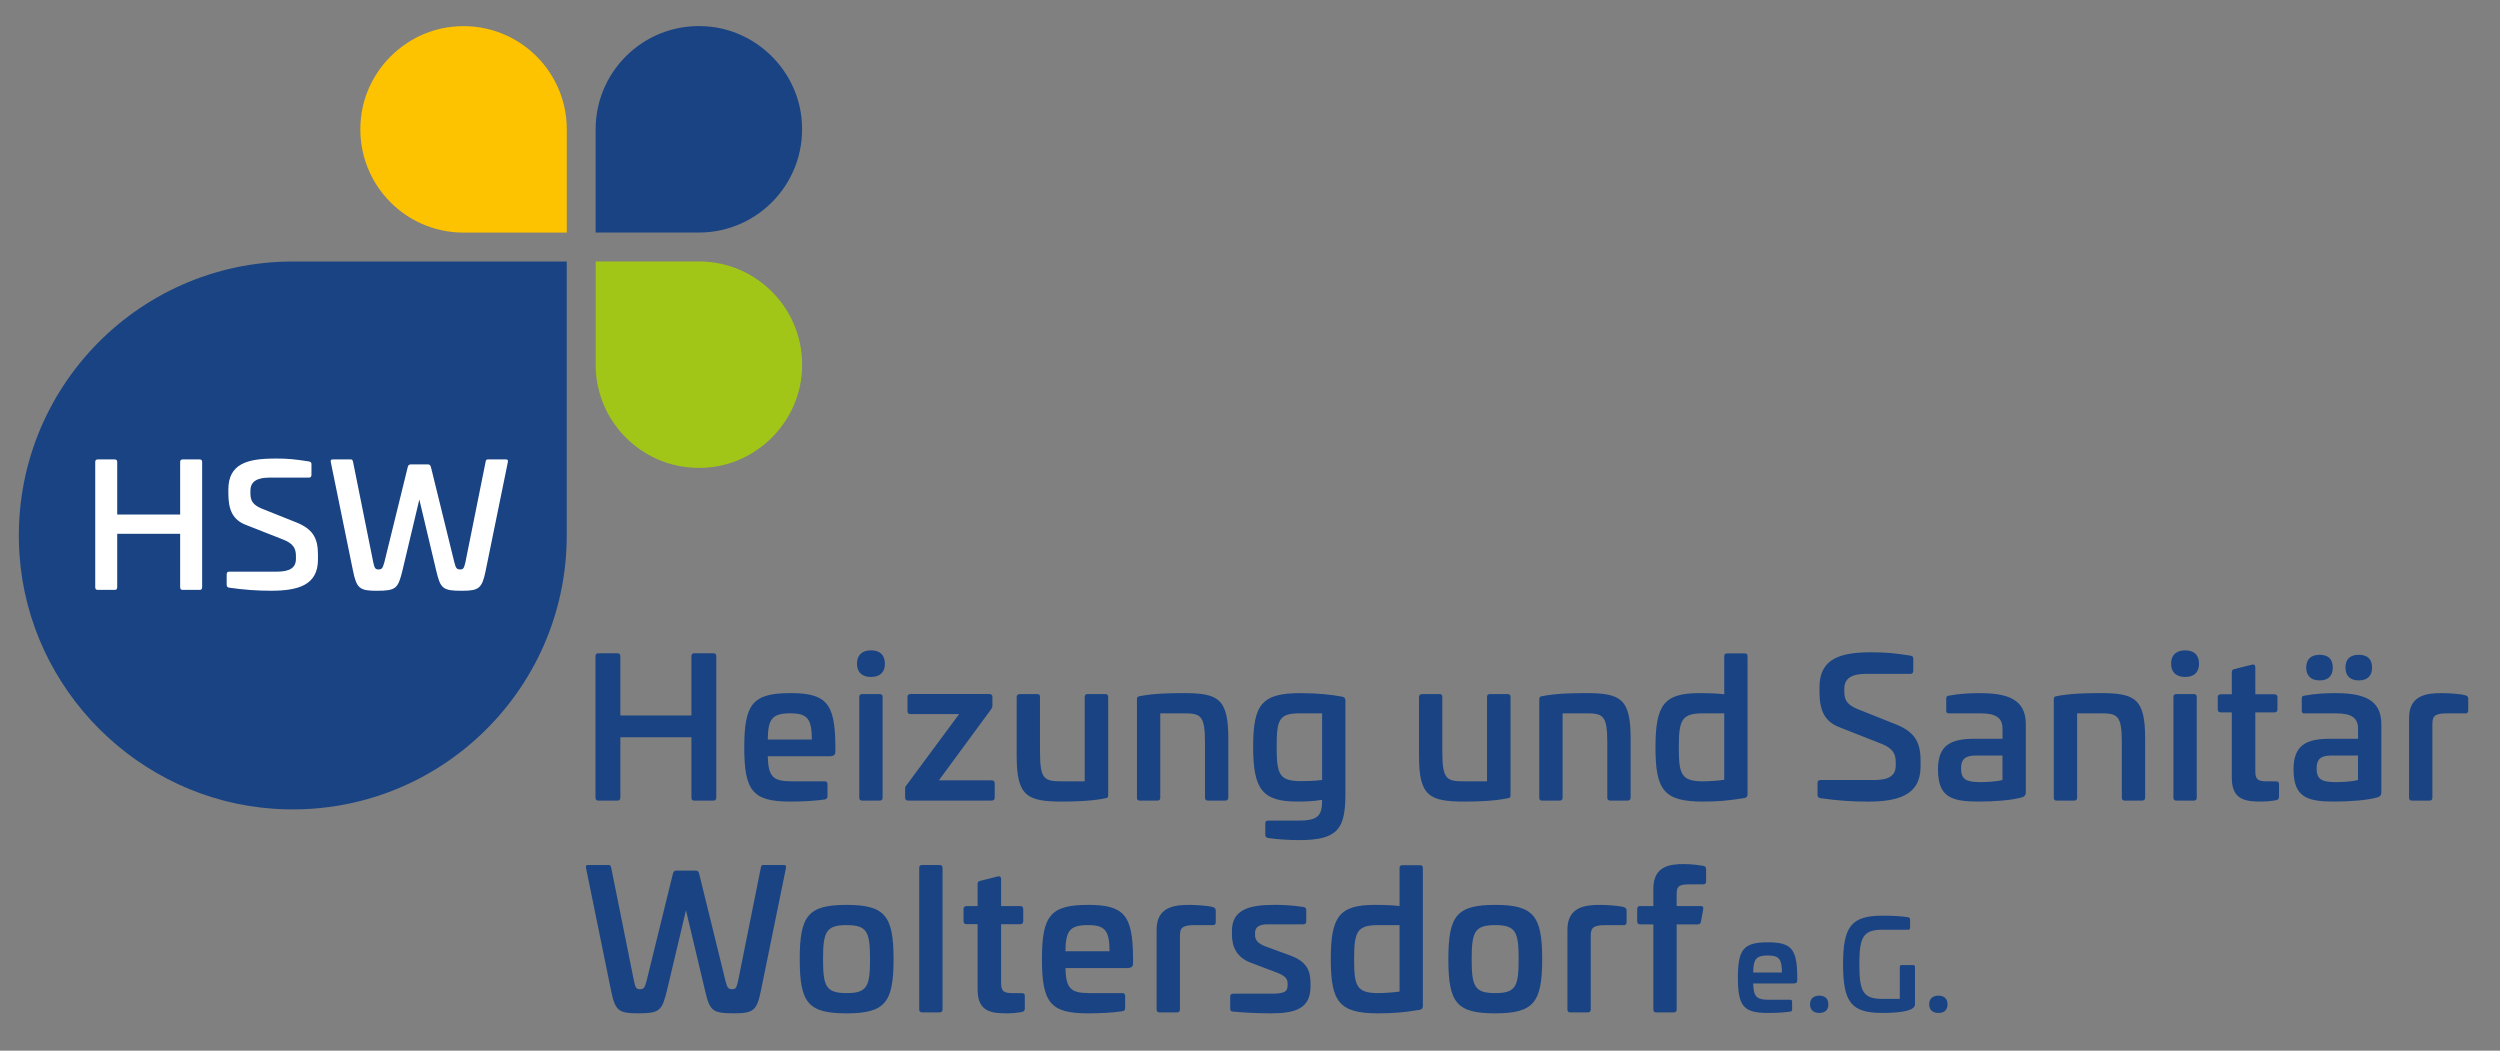
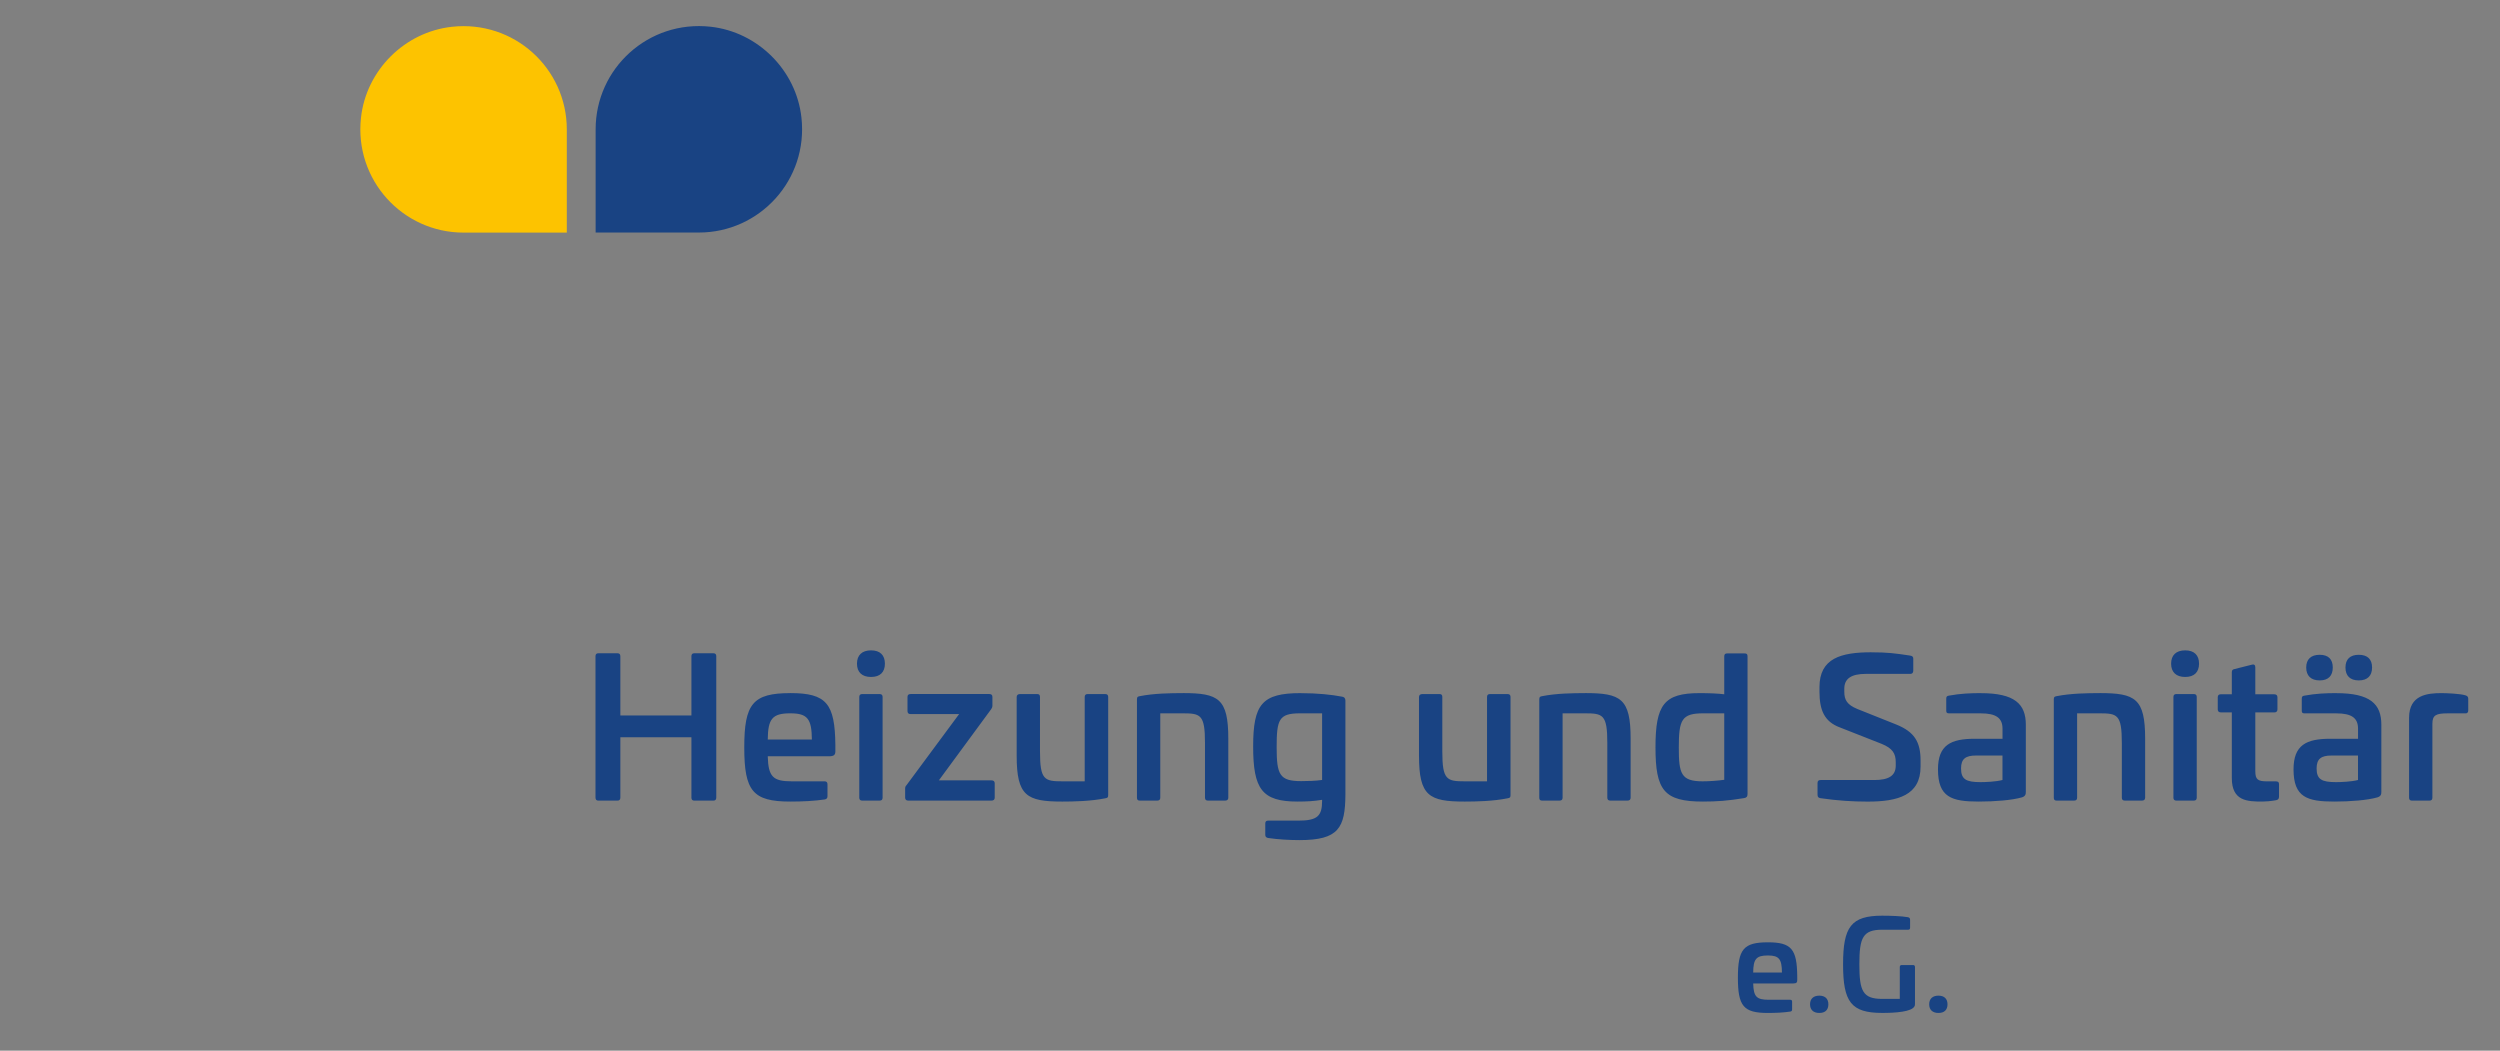
<svg xmlns="http://www.w3.org/2000/svg" id="uuid-c488783b-16db-4bbb-911e-a3a716bcda63" data-name="Ebene_1" width="252.66mm" height="106.19mm" viewBox="0 0 716.21 301">
  <rect x="0" y="0" width="716.21" height="301" fill="#808080" stroke="none" />
-   <path d="M83.88,74.91c-45.19,0-81.45,38.19-78.29,84.05,2.67,38.7,34.02,70.05,72.72,72.72,45.86,3.16,84.05-33.1,84.05-78.29v-78.48h-78.48Z" fill="#194383" />
-   <path d="M170.65,104.47c0,17.44,15.1,31.35,32.94,29.38,13.54-1.49,24.52-12.47,26.02-26.02,1.97-17.84-11.94-32.94-29.38-32.94h-29.57v29.57Z" fill="#a2c617" />
  <path d="M132.8,66.63c-17.44,0-31.35-15.1-29.38-32.94,1.49-13.54,12.47-24.52,26.02-26.02,17.84-1.97,32.94,11.94,32.94,29.38v29.57h-29.57Z" fill="#fdc300" />
  <path d="M200.22,66.61c17.44,0,31.35-15.1,29.38-32.94-1.49-13.54-12.47-24.52-26.02-26.02-17.84-1.97-32.94,11.94-32.94,29.38v29.57h29.57Z" fill="#194383" />
-   <path d="M139.74,131.61c-.39,0-.54.15-.64.78l-5.77,28.69c-.39,1.71-.63,2.05-1.46,2.05-1.03,0-1.27-.34-1.71-2.05l-6.7-27.27c-.15-.63-.49-.78-.93-.78h-4.79c-.44,0-.78.15-.93.78l-6.7,27.27c-.49,1.71-.69,2.05-1.71,2.05-.83,0-1.12-.34-1.47-2.05l-5.77-28.69c-.15-.63-.24-.78-.68-.78h-5.08c-.59,0-.73.15-.63.78l6.35,31.08c1.03,5.08,1.91,5.77,6.79,5.77,5.57,0,6.11-.64,7.38-5.77l4.84-20.38,4.84,20.38c1.22,5.13,1.81,5.77,7.33,5.77,4.94,0,5.81-.69,6.84-5.77l6.35-31.08c.1-.63-.05-.78-.63-.78h-5.13ZM78.62,131.37c-7.77,0-13.2,1.52-13.2,8.85v1.12c0,4.69,1.22,7.62,5.18,9.09l10.56,4.15c2.78,1.12,3.62,2.44,3.62,4.69v.83c0,2.59-1.81,3.66-5.43,3.66h-13.63c-.54,0-.78.24-.78.78v2.93c0,.54.2.78.69.88,4.35.63,8.21.88,12.02.88,7.67,0,13.44-1.56,13.44-8.9v-1.52c0-4.74-1.56-7.28-6.16-9.14l-9.92-3.96c-2.59-1.08-3.27-2.3-3.27-4.35v-.78c0-2.59,1.81-3.76,5.47-3.76h11.29c.49,0,.73-.29.73-.83v-3.03c0-.44-.2-.68-.78-.78-3.86-.59-5.77-.83-9.82-.83M52.34,131.61c-.49,0-.73.24-.73.73v15.05h-18.03v-15.05c0-.49-.24-.73-.73-.73h-4.84c-.49,0-.73.24-.73.73v35.87c0,.54.24.78.73.78h4.84c.49,0,.73-.24.73-.78v-15.3h18.03v15.3c0,.54.24.78.73.78h4.84c.49,0,.73-.24.73-.78v-35.87c0-.49-.24-.73-.73-.73h-4.84Z" fill="#fff" />
  <path d="M699.49,198.56c-4.08,0-9.33.5-9.33,7.07v22.9c0,.55.28.83.83.83h5.02c.55,0,.83-.28.83-.83v-21.19c0-2.43.99-2.98,4.31-2.98h5.02c.61.06.94-.22.94-.83v-3.37c0-.61-.33-.83-.88-.99-1.49-.44-5.3-.61-6.73-.61M675.53,216.44v7.01c-1.88.5-4.91.61-6.29.61-4.08,0-5.57-.77-5.57-3.92,0-2.76,1.32-3.7,4.25-3.7h7.62ZM669.29,198.56c-2.81,0-5.79.11-9.1.72-.55.11-.77.22-.77.88v3.37c0,.66.17.83.83.83h9.05c4.42,0,6.24,1.32,6.24,4.41v2.87h-8c-6.79,0-10.48,1.77-10.48,8.77,0,8,3.92,9.22,11.64,9.22,4.69,0,9.55-.39,12.42-1.21.99-.33,1.1-.88,1.1-1.6v-19.2c0-5.96-3.2-9.05-12.91-9.05M675.75,187.58c-2.48,0-3.81,1.27-3.81,3.64s1.32,3.7,3.81,3.7,3.81-1.32,3.81-3.7-1.32-3.64-3.81-3.64M664.55,187.58c-2.48,0-3.86,1.27-3.86,3.64s1.38,3.7,3.86,3.7,3.75-1.32,3.75-3.7-1.27-3.64-3.75-3.64M640.15,191.66c-.5.11-.77.33-.77.88v6.35h-3.15c-.55,0-.88.28-.88.83v3.48c0,.61.33.88.88.88h3.15v18.82c0,6.62,4.47,6.73,8.77,6.73.83,0,2.37-.11,3.92-.39.55-.11.83-.39.83-.99v-3.64c0-.55-.28-.77-.94-.77h-2.43c-2.7,0-3.42-.5-3.42-2.92v-16.83h5.46c.55,0,.88-.28.88-.88v-3.48c0-.55-.33-.83-.88-.83h-5.46v-7.73c0-.61-.33-.94-.94-.77l-5.02,1.27ZM623.48,198.83c-.55,0-.83.28-.83.83v28.86c0,.55.28.83.83.83h5.02c.55,0,.83-.28.83-.83v-28.86c0-.55-.28-.83-.83-.83h-5.02ZM626.02,186.31c-2.59,0-4.03,1.38-4.03,3.81s1.43,3.81,4.03,3.81,3.97-1.38,3.97-3.81-1.38-3.81-3.97-3.81M601.51,198.56c-3.37,0-8.28.06-12.36.88-.5.11-.77.17-.77.88v28.2c0,.55.22.83.77.83h5.08c.55,0,.83-.28.83-.83v-24.17h6.35c5.19,0,6.46.33,6.46,8.5v15.67c0,.55.28.83.83.83h4.97c.55,0,.88-.28.88-.83v-16.89c0-11.54-2.81-13.08-13.02-13.08M573.68,216.44v7.01c-1.88.5-4.91.61-6.29.61-4.09,0-5.58-.77-5.58-3.92,0-2.76,1.32-3.7,4.25-3.7h7.62ZM567.45,198.56c-2.81,0-5.8.11-9.11.72-.55.11-.77.22-.77.88v3.37c0,.66.17.83.83.83h9.05c4.41,0,6.24,1.32,6.24,4.41v2.87h-8c-6.79,0-10.49,1.77-10.49,8.77,0,8,3.92,9.22,11.65,9.22,4.69,0,9.55-.39,12.42-1.21.99-.33,1.1-.88,1.1-1.6v-19.2c0-5.96-3.2-9.05-12.91-9.05M536.15,186.86c-8.77,0-14.9,1.71-14.9,9.99v1.27c0,5.3,1.38,8.61,5.85,10.27l11.92,4.69c3.15,1.27,4.08,2.76,4.08,5.3v.94c0,2.92-2.04,4.14-6.13,4.14h-15.4c-.61,0-.88.28-.88.88v3.31c0,.61.22.89.77,1,4.91.72,9.27.99,13.58.99,8.66,0,15.17-1.77,15.17-10.05v-1.71c0-5.35-1.77-8.22-6.95-10.32l-11.2-4.47c-2.92-1.21-3.7-2.6-3.7-4.91v-.88c0-2.92,2.04-4.25,6.18-4.25h12.75c.55,0,.83-.33.83-.94v-3.42c0-.5-.22-.77-.88-.88-4.36-.66-6.51-.94-11.09-.94M493.97,204.35v19.04c-1.93.28-4.47.44-6.18.44-6.24,0-6.84-2.21-6.84-9.71,0-7.95.83-9.77,7.01-9.77h6.01ZM494.8,187.19c-.55,0-.83.22-.83.83v10.87c-1.82-.22-4.19-.33-7.06-.33-10.21,0-12.64,3.31-12.64,15.56s2.43,15.51,13.57,15.51c3.97,0,7.12-.22,11.81-.99.66-.11.99-.39.99-1.16v-39.46c0-.61-.22-.83-.83-.83h-5.02ZM454.11,198.56c-3.37,0-8.28.06-12.36.88-.5.11-.77.17-.77.88v28.2c0,.55.22.83.77.83h5.08c.55,0,.83-.28.83-.83v-24.17h6.35c5.19,0,6.46.33,6.46,8.5v15.67c0,.55.28.83.83.83h4.97c.55,0,.88-.28.88-.83v-16.89c0-11.54-2.81-13.08-13.03-13.08M426.84,198.83c-.55,0-.83.28-.83.83v24.17h-6.35c-5.19,0-6.46-.39-6.46-8.55v-15.62c0-.55-.22-.83-.77-.83h-4.97c-.55,0-.94.28-.94.83v16.83c0,11.54,2.87,13.14,13.08,13.14,3.31,0,8.22-.11,12.31-.94.55-.11.83-.17.83-.88v-28.15c0-.55-.28-.83-.83-.83h-5.08ZM378.76,204.35v19.09c-1.93.28-4.19.33-6.01.33-6.18,0-7.01-1.82-7.01-9.71s.61-9.71,6.68-9.71h6.35ZM372.64,198.56c-11.09,0-13.63,3.15-13.63,15.29s2.48,15.78,12.69,15.78c2.59,0,4.69-.11,7.06-.5v.28c0,4.36-1.32,5.68-6.84,5.68h-8.61c-.55,0-.83.22-.83.83v3.26c0,.5.28.77.77.88,2.98.44,6.29.61,9.05.61,11.2,0,13.08-3.48,13.14-13.08v-26.93c0-.66-.39-1.05-1.05-1.1-2.82-.55-6.96-.99-11.76-.99M338.85,198.56c-3.37,0-8.28.06-12.36.88-.5.11-.77.17-.77.88v28.2c0,.55.22.83.77.83h5.08c.55,0,.83-.28.83-.83v-24.17h6.35c5.19,0,6.46.33,6.46,8.5v15.67c0,.55.28.83.83.83h4.97c.55,0,.88-.28.88-.83v-16.89c0-11.54-2.81-13.08-13.02-13.08M311.58,198.83c-.55,0-.83.28-.83.83v24.17h-6.35c-5.19,0-6.46-.39-6.46-8.55v-15.62c0-.55-.22-.83-.77-.83h-4.97c-.55,0-.94.28-.94.83v16.83c0,11.54,2.87,13.14,13.08,13.14,3.31,0,8.22-.11,12.31-.94.55-.11.83-.17.83-.88v-28.15c0-.55-.28-.83-.83-.83h-5.08ZM260.86,198.83c-.61,0-.88.28-.88.83v4.03c0,.55.28.88.88.88h13.91l-15.07,20.36c-.33.33-.39.61-.39.99v2.6c0,.55.33.83.88.83h23.84c.61,0,.94-.28.94-.83v-4.14c0-.55-.33-.83-.94-.83h-15.06l15.01-20.42c.22-.33.33-.61.33-.99v-2.49c0-.55-.28-.83-.88-.83h-22.57ZM247,198.83c-.55,0-.83.28-.83.83v28.86c0,.55.28.83.83.83h5.02c.55,0,.83-.28.83-.83v-28.86c0-.55-.28-.83-.83-.83h-5.02ZM249.54,186.31c-2.59,0-4.03,1.38-4.03,3.81s1.43,3.81,4.03,3.81,3.97-1.38,3.97-3.81-1.38-3.81-3.97-3.81M226.41,204.35c4.91,0,6.13,1.55,6.18,7.5h-12.64c.06-5.96,1.32-7.5,6.46-7.5M226.41,198.56c-10.76,0-13.19,3.09-13.19,15.56s2.43,15.51,13.19,15.51c3.53,0,6.95-.17,9.88-.61.5-.11.77-.33.77-.94v-3.42c0-.55-.28-.83-.83-.83h-9.44c-5.35,0-6.68-1.32-6.84-7.17h17.49c1.55,0,1.88-.44,1.88-1.49v-1.66c-.11-11.97-2.54-14.96-12.91-14.96M198.91,187.14c-.55,0-.83.28-.83.83v17h-20.36v-17c0-.55-.28-.83-.83-.83h-5.46c-.55,0-.83.28-.83.83v40.51c0,.61.28.88.83.88h5.46c.55,0,.83-.28.83-.88v-17.27h20.36v17.27c0,.61.28.88.83.88h5.46c.55,0,.83-.28.83-.88v-40.51c0-.55-.28-.83-.83-.83h-5.46Z" fill="#194383" />
-   <path d="M482.54,247.53c-4.03,0-8.88.5-8.88,7.06v4.97h-3.75c-.61,0-.88.28-.88.83v3.59c0,.55.28.83.88.83h3.75v24.39c0,.55.28.83.83.83h5.02c.55,0,.83-.28.83-.83v-24.39h6.01c.55,0,.83-.22.94-.77l.66-3.59c.11-.61-.11-.88-.72-.88h-6.9v-3.64c0-2.37,1.21-2.59,3.92-2.59h3.64c.61,0,.88-.28.88-.83v-3.48c0-.61-.28-.88-.83-.99-1.66-.28-3.75-.5-5.41-.5M458.37,259.23c-4.08,0-9.33.5-9.33,7.07v22.9c0,.55.28.83.83.83h5.02c.55,0,.83-.28.83-.83v-21.19c0-2.43.99-2.98,4.31-2.98h5.02c.61.06.94-.22.94-.83v-3.37c0-.61-.33-.83-.88-.99-1.49-.44-5.3-.61-6.73-.61M428.34,265.02c5.9,0,6.73,1.93,6.73,9.77s-.83,9.71-6.73,9.71-6.73-1.93-6.73-9.71.83-9.77,6.73-9.77M428.34,259.23c-11.04,0-13.41,3.09-13.41,15.56s2.37,15.51,13.41,15.51,13.47-3.09,13.47-15.51-2.43-15.56-13.47-15.56M400.95,265.02v19.04c-1.93.28-4.47.44-6.18.44-6.24,0-6.84-2.21-6.84-9.71,0-7.95.83-9.77,7.01-9.77h6.01ZM401.78,247.86c-.55,0-.83.22-.83.83v10.87c-1.82-.22-4.19-.33-7.06-.33-10.21,0-12.64,3.31-12.64,15.56s2.43,15.51,13.58,15.51c3.97,0,7.12-.22,11.81-.99.66-.11.99-.39.99-1.16v-39.46c0-.61-.22-.83-.83-.83h-5.02ZM364.8,259.23c-6.9,0-11.87,1.38-11.87,7.4v1.1c0,3.26,1.21,6.57,5.52,8.11l7.28,2.76c2.48.94,3.15,1.82,3.15,3.15v.55c0,1.93-1.16,2.37-4.86,2.37h-10.71c-.66,0-.88.28-.88.88v3.42c0,.5.17.77.83.83,1.82.17,5.96.5,10.76.5,7.23,0,11.42-1.43,11.42-7.73v-.72c0-3.42-.77-6.24-5.63-8.06l-7.23-2.65c-2.32-.88-3.03-1.93-3.03-3.26v-.66c0-1.71,1.32-2.43,3.64-2.43h10.15c.61,0,.88-.28.88-.83v-3.26c0-.5-.28-.77-.83-.88-3.2-.5-6.24-.61-8.61-.61M340.68,259.23c-4.08,0-9.33.5-9.33,7.07v22.9c0,.55.28.83.83.83h5.02c.55,0,.83-.28.83-.83v-21.19c0-2.43.99-2.98,4.3-2.98h5.02c.61.06.94-.22.94-.83v-3.37c0-.61-.33-.83-.88-.99-1.49-.44-5.3-.61-6.73-.61M311.69,265.02c4.91,0,6.13,1.55,6.18,7.5h-12.64c.06-5.96,1.32-7.5,6.46-7.5M311.69,259.23c-10.76,0-13.19,3.09-13.19,15.56s2.43,15.51,13.19,15.51c3.53,0,6.95-.17,9.88-.61.5-.11.77-.33.77-.94v-3.42c0-.55-.28-.83-.83-.83h-9.44c-5.35,0-6.68-1.32-6.84-7.17h17.49c1.55,0,1.88-.44,1.88-1.49v-1.66c-.11-11.97-2.54-14.96-12.91-14.96M280.84,252.33c-.5.11-.77.33-.77.88v6.35h-3.15c-.55,0-.88.28-.88.83v3.48c0,.61.33.88.88.88h3.15v18.82c0,6.62,4.47,6.73,8.77,6.73.83,0,2.37-.11,3.92-.39.55-.11.83-.39.83-.99v-3.64c0-.55-.28-.77-.94-.77h-2.43c-2.7,0-3.42-.5-3.42-2.92v-16.83h5.46c.55,0,.88-.28.88-.88v-3.48c0-.55-.33-.83-.88-.83h-5.46v-7.73c0-.61-.33-.94-.94-.77l-5.02,1.27ZM264.17,247.8c-.55,0-.83.28-.83.83v40.56c0,.55.28.83.83.83h5.02c.55,0,.83-.28.83-.83v-40.56c0-.55-.28-.83-.83-.83h-5.02ZM242.52,265.02c5.91,0,6.73,1.93,6.73,9.77s-.83,9.71-6.73,9.71-6.73-1.93-6.73-9.71.83-9.77,6.73-9.77M242.52,259.23c-11.04,0-13.41,3.09-13.41,15.56s2.37,15.51,13.41,15.51,13.47-3.09,13.47-15.51-2.43-15.56-13.47-15.56M218.67,247.8c-.44,0-.61.17-.72.88l-6.51,32.39c-.44,1.93-.72,2.32-1.66,2.32-1.16,0-1.43-.39-1.93-2.32l-7.56-30.79c-.17-.72-.55-.88-1.05-.88h-5.41c-.5,0-.88.17-1.05.88l-7.56,30.79c-.55,1.93-.77,2.32-1.93,2.32-.94,0-1.27-.39-1.66-2.32l-6.51-32.39c-.17-.72-.28-.88-.77-.88h-5.74c-.66,0-.83.17-.72.88l7.17,35.1c1.16,5.74,2.15,6.51,7.67,6.51,6.29,0,6.9-.72,8.33-6.51l5.46-23.01,5.46,23.01c1.38,5.8,2.04,6.51,8.28,6.51,5.57,0,6.57-.77,7.73-6.51l7.17-35.1c.11-.72-.06-.88-.72-.88h-5.79Z" fill="#194383" />
  <path d="M555.34,285.23c-1.69,0-2.66.9-2.66,2.48s.97,2.48,2.66,2.48,2.59-.9,2.59-2.48-.94-2.48-2.59-2.48M539.26,262.32c-8.95,0-11.25,3.17-11.25,13.95s2.3,13.91,11.25,13.91c3.74,0,8.42-.32,9.21-1.9.11-.18.14-.32.14-.79v-10.46c0-.36-.18-.57-.54-.57h-3.27c-.36,0-.54.22-.54.57v9.13h-5c-5.61,0-6.58-2.23-6.58-9.89s.97-9.93,6.58-9.93h7.41c.36,0,.54-.18.54-.57v-2.27c0-.47-.22-.68-.65-.75-1.8-.32-5.03-.43-7.3-.43M521.21,285.23c-1.69,0-2.66.9-2.66,2.48s.97,2.48,2.66,2.48,2.59-.9,2.59-2.48-.94-2.48-2.59-2.48M506.47,273.72c3.2,0,3.99,1.01,4.03,4.89h-8.24c.04-3.88.86-4.89,4.21-4.89M506.47,269.95c-7.01,0-8.59,2.01-8.59,10.14s1.58,10.1,8.59,10.1c2.3,0,4.53-.11,6.44-.4.32-.07.5-.21.5-.61v-2.23c0-.36-.18-.54-.54-.54h-6.15c-3.49,0-4.35-.86-4.46-4.67h11.4c1.01,0,1.22-.29,1.22-.97v-1.08c-.07-7.8-1.66-9.74-8.42-9.74" fill="#194383" />
</svg>